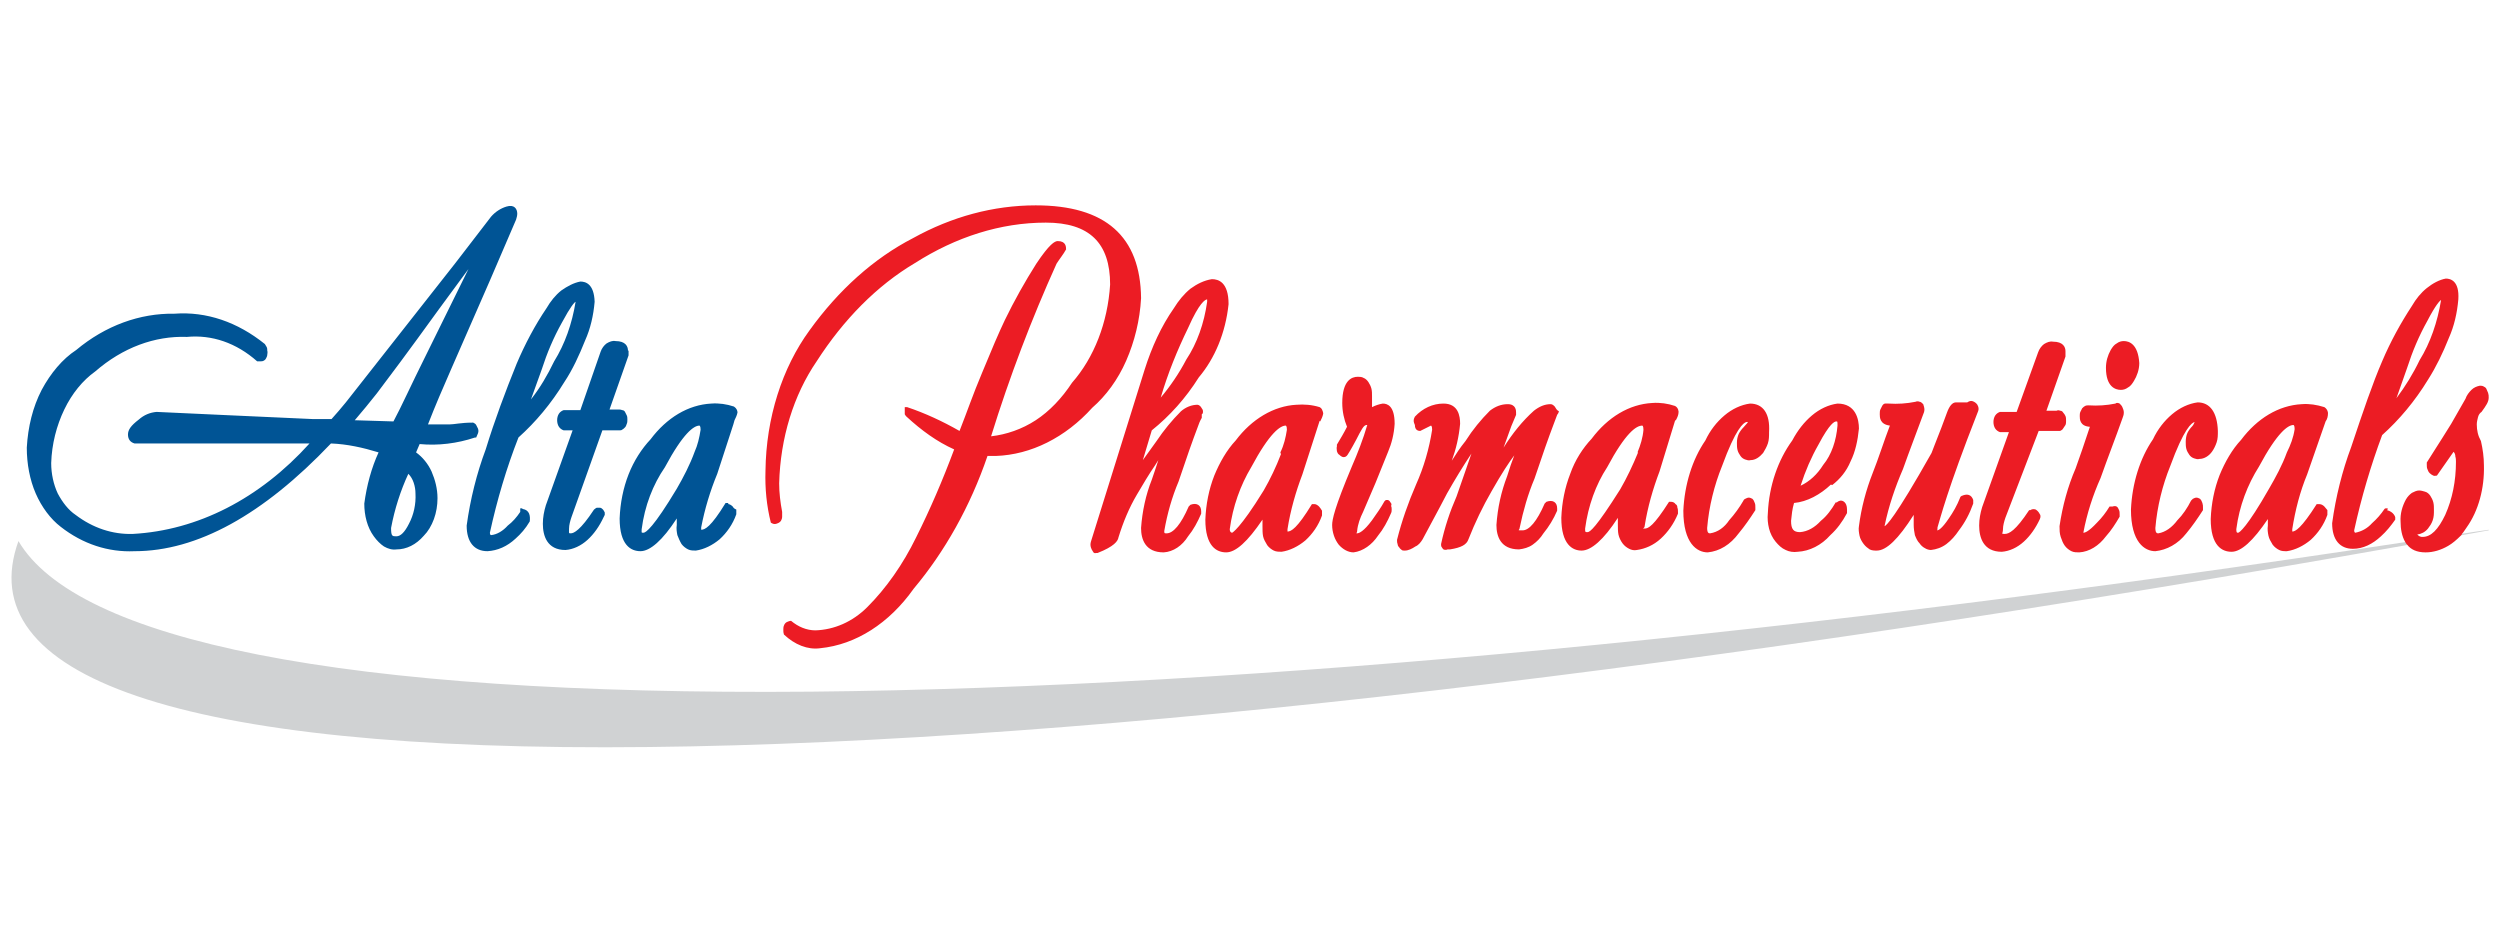
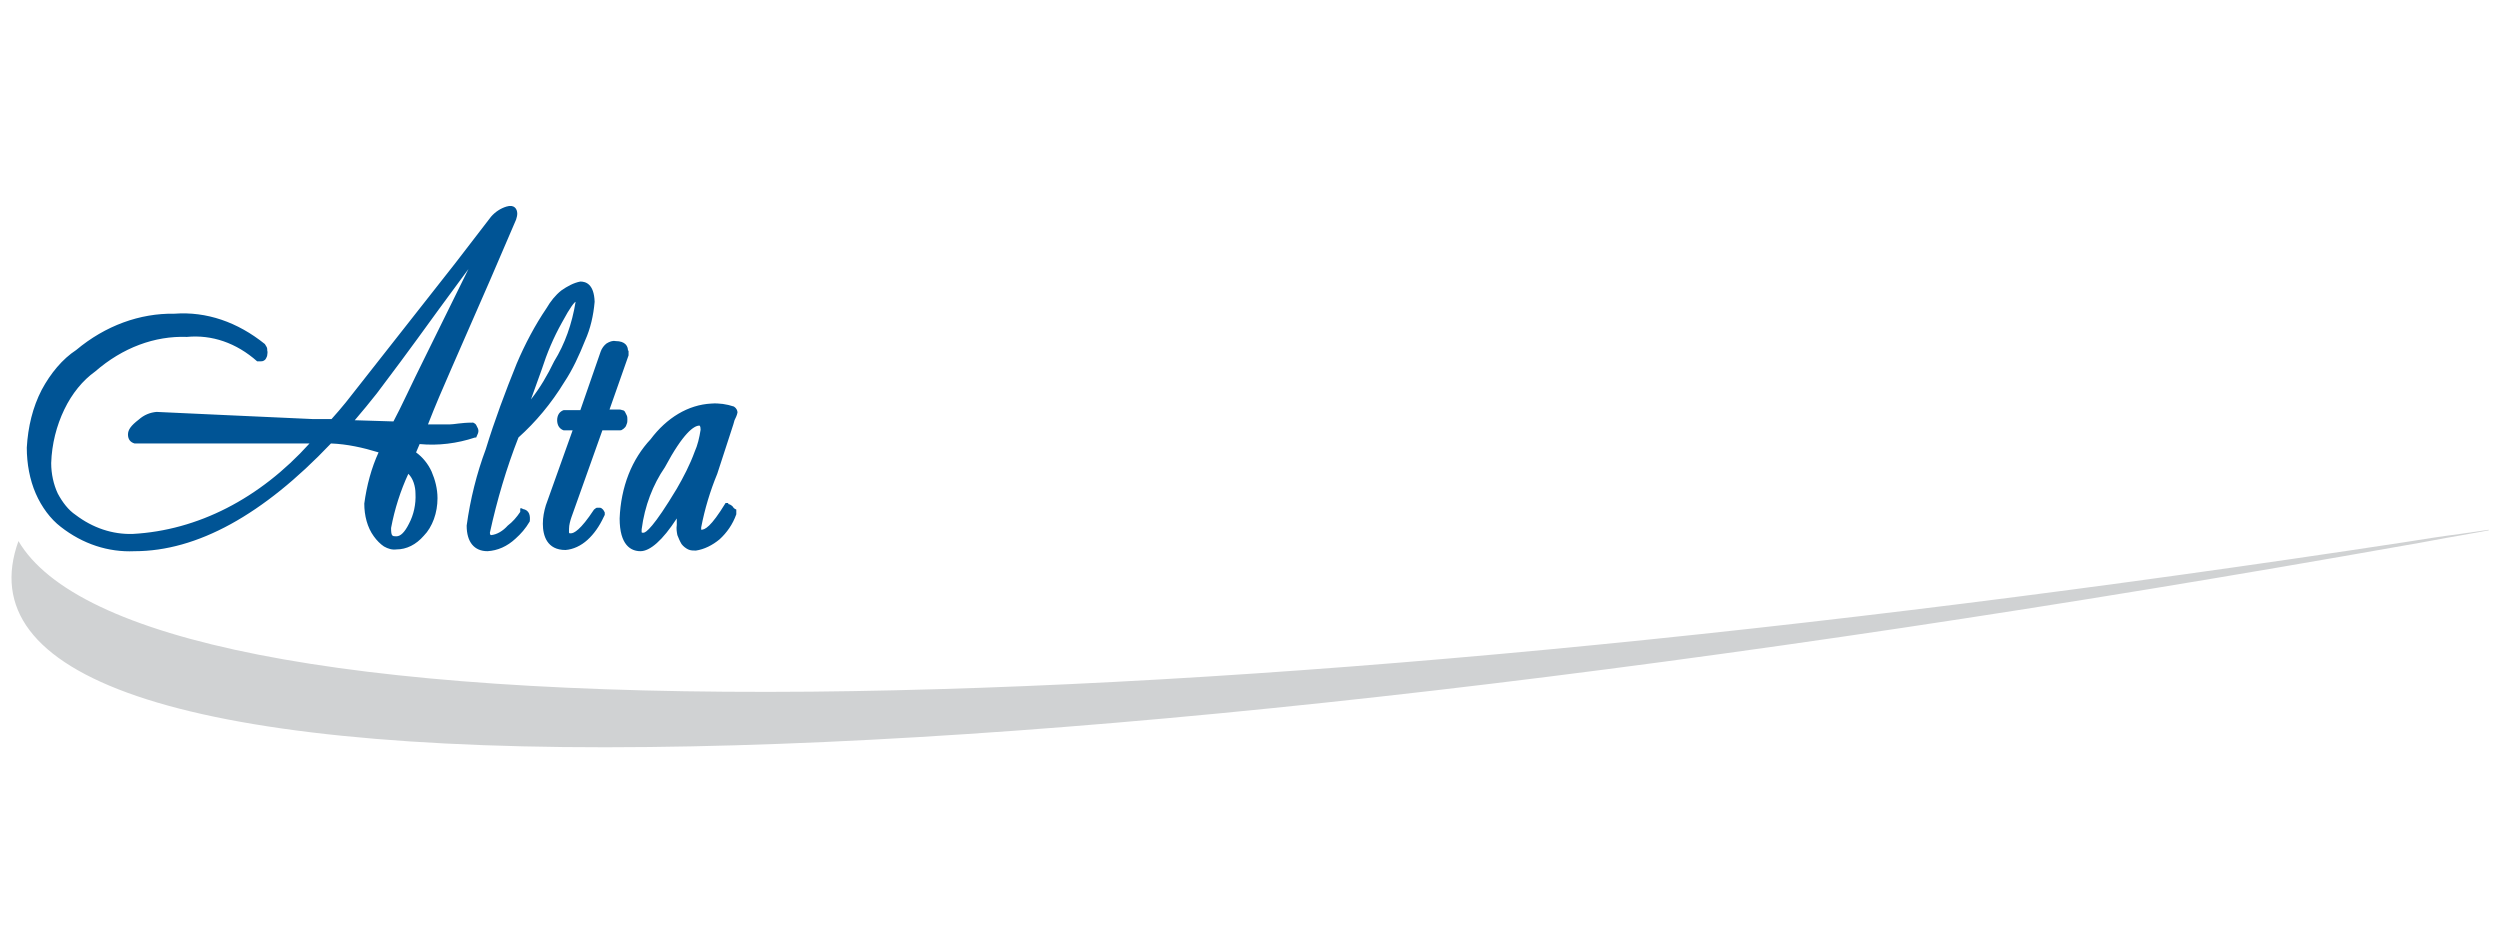
<svg xmlns="http://www.w3.org/2000/svg" version="1.1" id="Layer_1" x="0px" y="0px" viewBox="0 0 420 160" style="enable-background:new 0 0 420 160;" xml:space="preserve">
  <style type="text/css">
	.st0{fill-rule:evenodd;clip-rule:evenodd;fill:#D0D2D3;}
	.st1{fill:#005495;}
	.st2{fill:#EC1C24;}
</style>
  <g>
-     <path class="st0" d="M418.1,89v0.1c-1.7,0.3-3.3,0.6-5,0.9c-3,0.5-5.9,1.1-8.9,1.6c-116.1,20.6-220.2,33.1-295.1,33.9   C28.9,126.4-5,113.3,3.1,90.9c9.7,16.5,53.6,26,133.2,25.3c73.6-0.7,167.1-9.8,267.6-25.1c3.1-0.5,6.3-1,9.4-1.4   C414.9,89.5,416.5,89.2,418.1,89z" />
+     <path class="st0" d="M418.1,89v0.1c-1.7,0.3-3.3,0.6-5,0.9c-3,0.5-5.9,1.1-8.9,1.6c-116.1,20.6-220.2,33.1-295.1,33.9   C28.9,126.4-5,113.3,3.1,90.9c9.7,16.5,53.6,26,133.2,25.3c73.6-0.7,167.1-9.8,267.6-25.1c3.1-0.5,6.3-1,9.4-1.4   z" />
    <path class="st1" d="M123.1,85.1c-0.2-0.2-0.5-0.4-0.7-0.4l-0.1-0.2h-0.4c-2.5,4.1-3.5,4.5-4.1,4.5c0-0.1,0-0.3,0-0.4   c0.6-3.1,1.5-6.1,2.7-9c1.9-5.9,2.9-8.8,2.9-9c0.2-0.4,0.4-0.8,0.5-1.3c0-0.2-0.1-0.5-0.2-0.6c-0.1-0.2-0.3-0.3-0.4-0.4   c-1.2-0.4-2.5-0.6-3.8-0.5c-3.9,0.2-7.5,2.4-10.2,6c-1.5,1.6-2.8,3.6-3.7,5.9c-0.9,2.3-1.4,4.8-1.5,7.4c0,4.5,1.9,5.5,3.5,5.5   c1.6,0,3.7-1.8,6.1-5.5c0,0.4,0,0.7,0,1.1c-0.1,0.6,0,1.2,0.1,1.7c0.2,0.5,0.4,1,0.7,1.5c0.3,0.4,0.7,0.7,1.1,0.9   c0.4,0.2,0.9,0.2,1.3,0.2c1.4-0.2,2.8-0.9,4-1.9c1.2-1.1,2.2-2.5,2.8-4.2c0-0.3,0-0.5,0-0.8C123.4,85.5,123.2,85.3,123.1,85.1z    M116.7,75.9c-0.8,2.2-1.9,4.3-3,6.2c-3.9,6.5-5.2,7.4-5.6,7.4c-0.4,0-0.3,0-0.3-0.6c0.5-3.9,1.9-7.5,3.9-10.4c3.1-5.8,4.9-7,5.8-7   c0,0,0.2,0,0.2,0.7C117.5,73.5,117.2,74.8,116.7,75.9z M105.5,58.9c0-0.7-0.4-1.6-2.1-1.6c-0.5-0.1-1,0.1-1.5,0.4   c-0.4,0.3-0.8,0.8-1,1.4l-3.4,9.8h-2.8c-0.3,0.1-0.6,0.3-0.8,0.6c-0.2,0.3-0.3,0.7-0.3,1.1c0,0.4,0.1,0.8,0.3,1.1   c0.2,0.3,0.5,0.5,0.8,0.6h1.5l-4.5,12.6c-0.3,1-0.5,2-0.5,3.1c0,2,0.7,4.4,3.8,4.4c1.3-0.1,2.6-0.7,3.7-1.7c1.1-1,2-2.3,2.7-3.8   l0.2-0.4v-0.4c-0.1-0.2-0.2-0.4-0.3-0.5c-0.1-0.1-0.3-0.3-0.5-0.3c-0.2,0-0.3,0-0.5,0c-0.2,0-0.3,0.2-0.5,0.3c-2.3,3.5-3.4,4-3.9,4   c-0.4,0-0.3,0-0.3-0.8c0-0.6,0.2-1.3,0.4-1.9l5.2-14.6h2.8c0.2,0,0.4,0,0.5-0.1c0.2-0.1,0.3-0.2,0.5-0.4s0.2-0.4,0.3-0.6   c0.1-0.2,0.1-0.5,0.1-0.7c0-0.2,0-0.5-0.1-0.7s-0.2-0.4-0.3-0.6c-0.1-0.2-0.3-0.3-0.5-0.3c-0.2-0.1-0.4-0.1-0.5-0.1h-1.6l3.2-9.1   V58.9z M97.5,47.3c-1.1,0.2-2.2,0.8-3.2,1.5c-1,0.8-1.8,1.8-2.5,3c-1.9,2.8-3.6,6-5,9.3c-1.9,4.7-3.7,9.5-5.2,14.4   c-1.5,4-2.6,8.4-3.2,12.8c0,2.8,1.3,4.3,3.5,4.3c1.7-0.1,3.3-0.8,4.7-2.1c0.9-0.8,1.7-1.7,2.4-2.9c0.1-0.9,0-1.9-1.2-2.1l-0.1-0.1   h-0.3V86c-0.6,0.9-1.3,1.7-2.1,2.3c-0.8,0.9-1.8,1.5-2.8,1.6c0,0-0.2,0-0.2-0.4c1.2-5.5,2.8-10.9,4.8-16c2.9-2.6,5.5-5.7,7.7-9.3   c1.4-2.1,2.5-4.5,3.5-7c0.9-2,1.4-4.2,1.6-6.5C99.8,47.7,98.4,47.3,97.5,47.3z M93.1,60.7c-1.1,2.3-2.4,4.5-3.9,6.4l1.8-5   c0.9-2.8,2-5.4,3.4-7.9c1.5-2.8,2.1-3.4,2.3-3.5C96.1,54.4,94.9,57.8,93.1,60.7z M86.7,36.9c0.1-0.3,0.2-0.7,0.2-1   c0-0.8-0.5-1.6-1.8-1.2c-1,0.3-1.9,0.9-2.6,1.7l-6,7.8L58.1,67.6c-0.8,1-1.6,1.9-2.4,2.8h-3.2l-15.4-0.7l-10.8-0.5   c-1.1,0.1-2.1,0.5-3,1.3c-1.3,1-1.8,1.7-1.8,2.5s0.4,1.3,1.1,1.5h29.4c-8.4,9.3-18.8,14.6-29.7,15.2c-3.4,0.1-6.7-1-9.6-3.2   c-1.2-0.8-2.2-2.1-3-3.6c-0.7-1.5-1.1-3.3-1.1-5.1c0.1-3.2,0.9-6.3,2.2-9c1.3-2.7,3.1-4.9,5.2-6.4c4.6-4,10-6,15.4-5.8   c4.2-0.4,8.3,1,11.8,4.1h0.6c0.2,0,0.3,0,0.5-0.1c0.2-0.1,0.3-0.2,0.4-0.4c0.1-0.2,0.2-0.4,0.2-0.6c0-0.2,0.1-0.4,0-0.7   c0-0.2,0-0.4-0.1-0.6c-0.1-0.2-0.2-0.3-0.3-0.5c-4.6-3.7-9.8-5.5-15.2-5.1c-5.8-0.1-11.6,2-16.5,6.1c-2.3,1.5-4.3,3.9-5.8,6.7   c-1.5,2.9-2.3,6.2-2.5,9.7c0,2.7,0.5,5.4,1.5,7.7c1,2.3,2.5,4.3,4.2,5.6c3.7,2.9,8,4.3,12.4,4.1c10.5,0,21.6-6.1,33-18.1   c2.7,0.1,5.4,0.7,8,1.5c-1.2,2.6-2,5.6-2.4,8.6c0,2,0.5,4,1.6,5.5c0.5,0.7,1.1,1.3,1.7,1.7c0.7,0.4,1.4,0.6,2.1,0.5   c1.7,0,3.3-0.8,4.6-2.3c0.7-0.7,1.3-1.7,1.7-2.8c0.4-1.1,0.6-2.3,0.6-3.5c0-1.6-0.4-3.1-1-4.5c-0.6-1.3-1.5-2.4-2.6-3.2l0.6-1.4   c3.1,0.3,6.3-0.1,9.3-1.1h0.2c0.1-0.2,0.2-0.5,0.3-0.7c0.1-0.3,0.1-0.5,0-0.8c-0.1-0.2-0.2-0.4-0.3-0.6c-0.1-0.2-0.3-0.3-0.5-0.4   h-0.2c-1.8,0-3,0.3-3.8,0.3h-3.6c1.2-3.1,2.5-6.1,3.9-9.3C80.9,50.4,84.5,42.1,86.7,36.9z M68.7,88c-0.7,1.4-1.4,2.1-2.1,2.1   c-0.7,0-0.9,0-0.9-1.4c0.6-3.2,1.6-6.3,2.9-9.1c0.4,0.4,0.7,0.9,0.9,1.5c0.2,0.6,0.3,1.2,0.3,1.8C69.9,84.7,69.5,86.5,68.7,88z    M71.5,59.8c-2.4,4.8-4.1,8.6-5.4,11l-6.5-0.2c1.3-1.5,2.5-3,3.7-4.5c1.9-2.5,5.2-6.9,10.4-14.1l5-6.8L71.5,59.8z" />
-     <path class="st2" d="M221.6,85.1c-0.2-0.2-0.5-0.4-0.7-0.4h-0.2c-0.1,0-0.2,0-0.3,0c-2.5,4.1-3.5,4.6-4.1,4.6c0-0.1,0-0.3,0-0.4   c0.5-3.2,1.4-6.3,2.5-9.2l2.9-9l0.1,0.1c0.2-0.4,0.4-0.8,0.5-1.3c0-0.2-0.1-0.5-0.2-0.7s-0.2-0.3-0.4-0.4c-1.3-0.4-2.6-0.5-3.9-0.4   c-3.8,0.2-7.5,2.4-10.2,6c-1.5,1.6-2.7,3.7-3.6,5.9c-0.9,2.3-1.4,4.8-1.5,7.4c0,4.5,1.9,5.5,3.5,5.5c1.6,0,3.6-1.8,6.1-5.5   c0,0.4,0,0.7,0,1.1c0,0.6,0,1.2,0.1,1.7s0.4,1,0.7,1.5c0.3,0.4,0.7,0.7,1.1,0.9c0.4,0.2,0.9,0.2,1.3,0.2c1.4-0.2,2.8-0.9,4-1.9   c1.2-1.1,2.2-2.5,2.8-4.2c0-0.3,0-0.5,0-0.8C221.9,85.5,221.8,85.3,221.6,85.1z M212.3,82.4c-4,6.5-5.3,7.1-5.3,7.1s-0.4,0-0.4-0.6   c0.5-3.8,1.8-7.4,3.6-10.4c3.1-5.8,4.9-7,5.8-7c0,0,0.2,0,0.2,0.7c-0.2,1.3-0.5,2.6-1.1,3.8l0.1,0.3   C214.4,78.4,213.4,80.5,212.3,82.4z M233.6,84.4c-0.1-0.2-0.2-0.3-0.4-0.4c-0.1,0-0.2,0-0.3,0c-0.1,0-0.2,0.1-0.3,0.2   c-0.6,1.1-1.4,2.2-2.1,3.2c-1.4,1.9-2.2,2.2-2.5,2.2s0,0,0-0.4c0.1-1.1,0.5-2.2,1-3.2c0.7-1.6,1.4-3.3,2.1-4.9l2.1-5.2   c0.6-1.4,1-3,1.1-4.7c0-3-1.2-3.4-2-3.4c-0.6,0.1-1.2,0.3-1.8,0.6c0-0.6,0-1.2,0-1.8c0-0.5,0-0.9-0.1-1.3c-0.1-0.4-0.3-0.8-0.5-1.1   c-0.2-0.3-0.5-0.6-0.8-0.7c-0.3-0.2-0.7-0.2-1-0.2c-1,0-2.6,0.6-2.6,4.4c0,1.4,0.3,2.8,0.8,4c-0.5,1-1.1,2-1.7,3c0,0.1,0,0.2,0,0.3   c-0.1,0.3,0,0.5,0,0.8c0.1,0.3,0.2,0.5,0.4,0.6c0.2,0.2,0.5,0.4,0.7,0.4c0.3,0,0.5-0.1,0.7-0.4c0.4-0.6,1.3-2.2,2-3.6   c0.7-1.3,0.9-1.4,1.3-1.4c-0.7,2.4-1.6,4.7-2.6,7c-2.9,6.9-3.3,8.9-3.3,9.8c0,0.6,0.1,1.2,0.3,1.8c0.2,0.6,0.5,1.1,0.8,1.5   c0.7,0.8,1.6,1.3,2.5,1.3c1.6-0.2,3.1-1.3,4.1-2.8c0.9-1.1,1.6-2.4,2.2-3.8c0.1-0.2,0.1-0.4,0.1-0.6s0-0.4-0.1-0.6   C233.8,84.8,233.8,84.6,233.6,84.4z M261.2,68.3c-0.2-0.2-0.4-0.4-0.7-0.4c-1,0-1.9,0.4-2.8,1.1c-1.9,1.7-3.6,3.8-5.1,6.2l1.3-3.6   l0.8-1.9c0-0.1,0-0.3,0-0.4c0-0.3,0-1.4-1.4-1.4c-1.1,0-2.1,0.4-3,1.1c-1.5,1.5-2.9,3.2-4.1,5.1c-0.9,1.1-1.6,2.2-2.3,3.3   c0.7-1.9,1.2-4,1.4-6.2c0-1.3-0.3-3.4-2.8-3.4c-1.8,0-3.5,0.8-4.8,2.2c-0.1,0.2-0.2,0.4-0.2,0.7c0,0.2,0.1,0.5,0.2,0.7   c0,0.9,0.6,1,0.9,1l1.8-0.9c0,0,0.2,0,0.2,0.7c-0.5,3.2-1.4,6.3-2.7,9.2c-1.3,3-2.4,6.1-3.2,9.3c0,0.2,0,0.5,0.1,0.7   c0,0.2,0.1,0.4,0.3,0.6c0.1,0.2,0.3,0.3,0.4,0.4c0.1,0.1,0.3,0.1,0.5,0.1c0.6,0,1.2-0.3,1.8-0.7c0.5-0.2,0.9-0.7,1.2-1.2   c1.1-2.1,2.5-4.6,4.1-7.7c1.3-2.3,2.7-4.6,4.1-6.7c-0.5,1.5-1.4,4-2.5,7.2c-1.1,2.5-2,5.2-2.6,8c0,0.2,0,0.4,0.1,0.5   c0.1,0.2,0.2,0.3,0.3,0.4c0.2,0.1,0.5,0.1,0.7,0h0.4c1.9-0.3,2.8-0.8,3.1-1.7c1.1-2.8,2.4-5.5,3.9-8.1c1.7-3,2.9-4.8,3.8-6   c-0.4,1-0.8,2.2-1.2,3.5c-1,2.6-1.6,5.3-1.8,8.2c0,1.9,0.7,4.1,3.8,4.1c0.8-0.1,1.6-0.3,2.3-0.8c0.7-0.5,1.3-1.1,1.8-1.9   c0.9-1.1,1.7-2.4,2.3-3.8c0-0.2,0-0.3,0-0.4c0-1-0.7-1.5-1.8-1.1c-0.1,0.1-0.2,0.2-0.3,0.3c-1.3,3-2.6,4.5-3.7,4.5s-0.5,0-0.5-0.4   c0.6-2.9,1.4-5.7,2.5-8.3c1.3-3.9,2.4-7,3.2-9.1c0.2-0.5,0.4-1.1,0.6-1.6c0.1-0.1,0.1-0.2,0.2-0.3c0-0.1,0.1-0.2,0.1-0.3   C261.5,68.9,261.4,68.6,261.2,68.3z M174,34.5c-7.1,0-14.1,1.9-20.6,5.5c-6.6,3.4-12.5,8.7-17.4,15.5c-4.6,6.3-7.3,14.7-7.4,23.6   c-0.1,3,0.2,5.9,0.9,8.7c0.3,0.2,0.6,0.3,0.9,0.2c0.3-0.1,0.6-0.2,0.8-0.5c0.1-0.2,0.2-0.4,0.2-0.7c0-0.2,0-0.5,0-0.8   c-0.3-1.6-0.5-3.2-0.5-4.8c0.2-7.6,2.4-14.8,6.3-20.5c4.5-7,10.1-12.7,16.5-16.5c6.9-4.4,14.4-6.8,22-6.8c7.3,0,10.8,3.4,10.8,10.4   c-0.4,6.4-2.7,12.3-6.4,16.5c-1.7,2.6-3.8,4.8-6.1,6.3c-2.3,1.5-4.9,2.4-7.5,2.7c3.1-10,6.8-19.7,11-29c0.5-0.8,1.1-1.5,1.6-2.4   c0-0.4,0-1.4-1.4-1.4c-0.5,0-1.4,0.5-3.6,3.8c-1.9,3-3.7,6.2-5.3,9.5c-1,2.1-2.2,4.9-3.8,8.8c-1.6,3.8-2.5,6.5-3.8,9.8   c-2.8-1.6-5.8-3-8.8-4H152V69c0,0.2,0,0.4,0,0.6c0.1,0.2,0.2,0.3,0.3,0.4c2.5,2.3,5.1,4.2,8,5.5c-1.9,5.1-4,10-6.4,14.8   c-2.2,4.5-5,8.5-8.2,11.7c-2.5,2.5-5.6,3.8-8.7,3.9c-1.5,0-2.9-0.6-4.1-1.6c-0.2,0-0.5,0.1-0.7,0.2c-0.2,0.1-0.4,0.3-0.5,0.6   c-0.1,0.2-0.1,0.5-0.1,0.7c0,0.3,0,0.5,0.1,0.8c1.8,1.7,4,2.6,6.1,2.3c6-0.6,11.6-4.2,15.7-10c5.2-6.2,9.5-13.8,12.4-22.3h1.4   c5.9-0.2,11.7-3.1,16.2-8.1c2.3-2,4.3-4.7,5.7-7.9c1.4-3.2,2.3-6.8,2.5-10.5C191.6,39.7,185.7,34.5,174,34.5z M356.8,57.3   c-0.4,0-0.8,0.1-1.2,0.4c-0.4,0.2-0.7,0.6-1,1.1c-0.5,0.9-0.8,1.9-0.8,3c0,3.2,1.6,3.7,2.5,3.7c0.4,0,0.8-0.1,1.2-0.4   c0.4-0.2,0.7-0.6,1-1.1c0.5-0.8,0.9-1.9,0.9-3C359.2,57.8,357.7,57.3,356.8,57.3z M416.1,71.3c0-0.4,0.1-0.8,0.2-1.2   c0.1-0.4,0.3-0.7,0.6-0.9c0.8-1.1,1.2-1.7,1.2-2.4h0c0-0.3,0-0.5-0.1-0.8c-0.1-0.2-0.2-0.5-0.3-0.7c-0.1-0.2-0.3-0.3-0.5-0.4   c-0.2-0.1-0.4-0.1-0.6-0.1c-0.5,0.1-1,0.3-1.4,0.7s-0.8,0.9-1,1.5c-0.8,1.4-1.6,2.8-2.4,4.2c-2.1,3.4-3.5,5.5-4.1,6.5V78   c0,0.3,0,0.6,0.1,0.8c0.1,0.3,0.2,0.5,0.4,0.7c0.2,0.2,0.4,0.3,0.6,0.4c0.2,0.1,0.4,0,0.6,0l2.8-4c0.2,0.2,0.3,0.5,0.3,0.8   c0.1,0.3,0.1,0.6,0.1,0.9c0,3.2-0.6,6.2-1.8,8.9c-1.2,2.5-2.4,3.7-3.8,3.7c-0.2,0-0.3,0-0.5-0.1c-0.2-0.1-0.3-0.2-0.4-0.3   c0.7-0.1,1.3-0.4,1.8-1c0.3-0.4,0.6-0.8,0.8-1.4s0.2-1.1,0.2-1.7c0-0.5,0-0.9-0.1-1.3c-0.1-0.4-0.3-0.8-0.5-1.1   c-0.2-0.3-0.5-0.6-0.9-0.7c-0.3-0.1-0.7-0.2-1-0.2c-0.4,0-0.8,0.2-1.2,0.4c-0.4,0.3-0.7,0.6-1,1.1c-0.6,1.1-1,2.4-0.9,3.8   c0,1.1,0.2,2.4,0.8,3.4c0.1,0.2,0.2,0.3,0.3,0.4c0.6,0.8,1.6,1.3,3.1,1.3c1.3,0,2.6-0.4,3.8-1.1c0.7-0.4,1.4-1,2.1-1.7   c0.1-0.1,0.2-0.2,0.2-0.3c0.3-0.3,0.5-0.7,0.8-1.1c2-2.8,3-6.6,2.9-10.4c0-1.4-0.2-2.8-0.5-4.1C416.3,73.2,416.1,72.3,416.1,71.3z    M202.1,69.1c0-0.2-0.1-0.4-0.2-0.5c-0.1-0.2-0.2-0.3-0.3-0.4c-0.1-0.1-0.3-0.2-0.4-0.2h0c-1,0-2,0.4-2.8,1.1   c-1.5,1.5-2.9,3.2-4.1,5c-0.8,1.1-1.6,2.2-2.3,3.2l1.5-5c3-2.4,5.7-5.4,7.9-8.9c2.7-3.2,4.5-7.5,5-12.3c0-3.7-1.7-4.2-2.8-4.2   c-1.3,0.2-2.5,0.8-3.6,1.6c-1.1,0.9-2,2-2.8,3.3c-2.1,3-3.7,6.5-4.9,10.3l-8.9,28.5c-0.1,0.3-0.2,0.6-0.2,0.9   c0,0.3,0.1,0.6,0.2,0.8c0.1,0.2,0.2,0.3,0.3,0.5c0.1,0.1,0.3,0.2,0.4,0.1h0.3c2.8-1.1,3.4-2,3.5-2.6c0.8-2.6,1.8-5,3.1-7.2   c1-1.7,2-3.4,3.1-5l0.5-0.8c-0.3,1-0.7,2.1-1.1,3.3c-1,2.5-1.6,5.3-1.8,8.1c0,1.9,0.7,4.1,3.8,4.1c1.6-0.1,3.1-1.1,4.1-2.7   c0.9-1.1,1.6-2.4,2.2-3.8c0-0.1,0-0.3,0-0.4c0-1-0.7-1.5-1.8-1.1l-0.3,0.3c-1.3,3-2.6,4.5-3.7,4.5c-0.4,0-0.4,0-0.4-0.4   c0.5-2.9,1.3-5.7,2.4-8.3c1.3-3.9,2.4-7,3.2-9.1c0.2-0.6,0.4-1.1,0.7-1.6c0-0.1,0-0.2,0-0.3c0-0.1,0-0.2,0-0.3   C202.1,69.5,202.1,69.3,202.1,69.1z M199.6,55.1L199.6,55.1c1.9-4.3,2.9-4.8,3.2-4.8c0,0,0,0,0,0.4c-0.5,3.6-1.7,7-3.5,9.7   c-1.2,2.3-2.7,4.5-4.3,6.4C196.2,62.7,197.8,58.8,199.6,55.1z M356.6,70.2c0.1-0.3,0.2-0.5,0.2-0.9c0-0.3-0.1-0.6-0.2-0.8   c-0.1-0.3-0.3-0.5-0.5-0.7c-0.2-0.1-0.5-0.2-0.7,0c-1.5,0.3-3,0.4-4.5,0.3c-0.2,0-0.4,0-0.6,0.1c-0.2,0.1-0.3,0.2-0.5,0.4   c-0.1,0.2-0.2,0.4-0.3,0.6c-0.1,0.2-0.1,0.5-0.1,0.7c0,0.5,0,1.7,1.7,1.8c-0.9,2.7-1.7,5.1-2.4,7c-1.3,3-2.2,6.3-2.7,9.7   c0,0.6,0,1.2,0.2,1.8c0.2,0.6,0.4,1.1,0.7,1.5c0.3,0.4,0.7,0.7,1.1,0.9s0.9,0.2,1.3,0.2c1.7-0.1,3.3-1.1,4.5-2.7   c0.9-1,1.6-2.1,2.3-3.3c0-0.1,0-0.2,0-0.3c0-0.3,0-0.6-0.1-0.8s-0.2-0.5-0.4-0.6c-0.2-0.1-0.4-0.1-0.7,0h-0.2c-0.1,0-0.2,0-0.3,0   c-0.6,1-1.3,1.9-2.1,2.7c-1.4,1.5-2,1.7-2.3,1.7c0.6-3.2,1.6-6.3,2.9-9.2C354.1,76.9,355.4,73.6,356.6,70.2z M390.5,85.1   c-0.2-0.2-0.5-0.4-0.8-0.4h-0.2c-0.1,0-0.2,0-0.3,0c-2.6,4.1-3.6,4.6-4.1,4.6c0-0.1,0-0.3,0-0.4c0.5-3.2,1.3-6.3,2.5-9.2l3.1-8.9   c0.3-0.4,0.4-0.9,0.4-1.4c0,0,0-0.6-0.6-1c-1.3-0.4-2.5-0.6-3.8-0.5c-3.9,0.2-7.5,2.4-10.2,6c-1.5,1.6-2.7,3.7-3.6,5.9   c-0.9,2.3-1.4,4.8-1.5,7.4c0,4.5,1.9,5.5,3.5,5.5c1.6,0,3.6-1.8,6.1-5.5c0,0.4,0,0.7,0,1.1c-0.1,0.6,0,1.2,0.1,1.7   c0.1,0.5,0.4,1,0.7,1.5c0.3,0.4,0.7,0.7,1.1,0.9c0.4,0.2,0.8,0.2,1.3,0.2c1.4-0.2,2.8-0.9,4-1.9c1.2-1.1,2.2-2.5,2.8-4.2   c0-0.3,0-0.5,0-0.8C390.8,85.5,390.7,85.3,390.5,85.1z M381.2,82.1c-3.7,6.5-5,7.4-5.2,7.4c-0.2,0-0.3,0-0.3-0.6   c0.5-3.9,1.9-7.5,3.8-10.5c3.1-5.8,4.9-7,5.8-7c0,0,0.2,0,0.2,0.7c-0.2,1.4-0.7,2.7-1.3,3.9C383.4,78.2,382.3,80.2,381.2,82.1z    M332.2,69.4c0.1-0.2,0.2-0.5,0.2-0.7c0-0.3-0.1-0.5-0.2-0.7c-0.2-0.3-0.5-0.5-0.8-0.6c-0.3-0.1-0.6,0-0.9,0.2h-1.9   c-0.6,0-1.1,0.6-1.5,1.7c-0.4,1.1-1.4,3.8-2.1,5.5l-0.5,1.3c-6.2,11-7.6,12.2-7.9,12.3c0.7-3.4,1.8-6.6,3.1-9.6   c1.1-3.1,2.3-6.2,3.4-9.2c0.1-0.2,0.2-0.5,0.2-0.8c0-0.3-0.1-0.6-0.2-0.9c-0.2-0.2-0.4-0.4-0.6-0.4c-0.2-0.1-0.5-0.1-0.7,0   c-1.5,0.3-3,0.4-4.5,0.3c-0.2,0-0.4,0-0.6,0s-0.4,0.2-0.5,0.4c-0.1,0.2-0.2,0.4-0.3,0.6c-0.1,0.2-0.1,0.5-0.1,0.8   c0,0.5,0,1.7,1.7,1.9c-1,2.6-1.9,5.5-2.9,8c-1.1,2.8-1.9,5.8-2.3,8.9c-0.1,0.5,0,1.1,0.1,1.6c0.1,0.5,0.4,1,0.7,1.4   c0.3,0.4,0.7,0.7,1,0.9c0.4,0.2,0.8,0.2,1.2,0.2c1.6,0,3.6-1.9,6.2-6c0,0.6,0,1.1,0,1.7c0,0.6,0.1,1.2,0.2,1.7   c0.2,0.5,0.4,1,0.8,1.4c0.2,0.3,0.5,0.6,0.9,0.8c0.3,0.2,0.7,0.3,1,0.3c0.9-0.1,1.8-0.4,2.6-1c0.8-0.6,1.5-1.4,2.1-2.3   c1-1.3,1.8-2.8,2.4-4.5c0-0.1,0-0.2,0-0.3c0-0.1,0-0.2,0-0.3c-0.3-0.9-1-1.1-1.9-0.7c-0.1,0-0.1,0.1-0.2,0.1c0,0.1-0.1,0.1-0.1,0.2   c-0.5,1.3-1.2,2.5-1.9,3.5c-1.2,1.8-1.8,2-1.9,2c-0.1,0.1,0,0,0-0.5C326,87,327.1,82.4,332.2,69.4z M410.9,46.8   c-1.1,0.2-2.2,0.8-3.2,1.6c-1,0.8-1.8,1.8-2.5,3c-1.9,2.9-3.6,6-5,9.3c-1.6,3.7-3.2,8.4-5.2,14.4c-1.5,4-2.6,8.4-3.2,12.8   c0,2.8,1.3,4.3,3.5,4.3c1.7,0,3.3-0.8,4.7-2.1c0.9-0.8,1.7-1.8,2.4-2.8c0-0.1,0-0.3,0-0.4c0,0-0.2-0.9-1.4-1.2l0.2-0.2   c-0.1-0.1-0.2-0.1-0.3-0.1c-0.1,0-0.2,0-0.3,0.1c-0.6,0.9-1.3,1.7-2.1,2.4c-0.8,0.9-1.8,1.4-2.8,1.6c0,0-0.2,0-0.2-0.4   c1.2-5.5,2.8-10.9,4.7-16c2.9-2.6,5.5-5.7,7.7-9.3c1.4-2.2,2.5-4.5,3.5-7c0.9-2,1.4-4.2,1.6-6.5C413.2,47.2,411.7,46.8,410.9,46.8z    M406.5,60.5c-1.1,2.3-2.4,4.4-3.9,6.4l1.8-5.1c0.9-2.8,2-5.4,3.4-7.9c1.4-2.7,2.1-3.4,2.3-3.5C409.5,54.1,408.3,57.6,406.5,60.5z    M369.2,67.6c-1.5,0.2-3,0.9-4.3,2c-1.3,1.1-2.4,2.5-3.2,4.2c-2.2,3.2-3.5,7.4-3.7,11.8c0,5.5,2.3,7,4.1,7c1.9-0.2,3.8-1.2,5.2-3   c1-1.2,1.9-2.5,2.8-3.9c0-0.1,0-0.3,0-0.4c0-0.3,0-0.5-0.1-0.8c-0.1-0.3-0.2-0.5-0.4-0.7c-0.2-0.1-0.4-0.2-0.6-0.2   s-0.4,0.1-0.6,0.2c-0.1,0.1-0.2,0.2-0.3,0.3c-0.6,1.2-1.4,2.4-2.3,3.3c-0.9,1.2-2,2-3.2,2.2c-0.2,0-0.5,0-0.5-0.9   c0.3-3.6,1.2-7.2,2.5-10.4c2.3-6.3,3.6-7.3,4.1-7.4c-0.1,0.2-0.2,0.5-0.4,0.7c-0.3,0.3-0.6,0.7-0.8,1.1c-0.2,0.4-0.3,1-0.3,1.5   c0,0.4,0,0.8,0.1,1.2c0.1,0.4,0.3,0.7,0.5,1c0.2,0.3,0.5,0.5,0.8,0.6c0.3,0.1,0.6,0.2,0.9,0.1c0.8,0,1.6-0.5,2.1-1.2   c0.3-0.4,0.6-1,0.8-1.6c0.2-0.6,0.2-1.2,0.2-1.9C372.5,69.3,371.3,67.6,369.2,67.6z M347,69.9c-0.1-0.2-0.2-0.4-0.4-0.6   c-0.1-0.2-0.3-0.3-0.5-0.3c-0.2-0.1-0.4-0.1-0.6,0h-1.7l3.2-9.1c0,0,0,0,0-0.3v-0.6c0-0.7-0.4-1.6-2.1-1.6c-0.5-0.1-1,0.1-1.5,0.4   c-0.4,0.3-0.8,0.8-1,1.4l-3.6,10h-2.8c-0.3,0.1-0.6,0.3-0.8,0.6s-0.3,0.7-0.3,1.1c0,0.4,0.1,0.8,0.3,1.1c0.2,0.3,0.5,0.5,0.8,0.6   h1.5l-4.5,12.6c-0.3,1-0.5,2-0.5,3.1c0,2,0.7,4.4,3.8,4.4c1.3-0.1,2.6-0.7,3.7-1.7c1.1-1,2-2.3,2.7-3.8c0-0.1,0.1-0.2,0.1-0.4   c0-0.1,0-0.3-0.1-0.4c-0.2-0.4-0.4-0.6-0.7-0.8c-0.3-0.1-0.6-0.1-0.9,0.1h-0.2c-2.3,3.5-3.4,4-4.1,4c-0.7,0-0.3,0-0.3-0.8   c0-0.6,0.2-1.3,0.4-1.9l5.6-14.6h3c0.2,0,0.4,0,0.6,0c0.2-0.1,0.4-0.2,0.5-0.4c0.1-0.2,0.3-0.4,0.4-0.6c0.1-0.2,0.1-0.5,0.1-0.7   S347.1,70.1,347,69.9z M281.5,84.7c-0.2-0.3-0.5-0.4-0.8-0.4c-0.1,0-0.2,0-0.3,0c-2.6,4.1-3.5,4.5-4.1,4.5c-0.6,0,0,0,0-0.4   c0.5-3.2,1.4-6.3,2.5-9.2c2-6.5,2.5-8.2,2.6-8.5l0.2-0.2c0.2-0.4,0.4-0.8,0.4-1.3c0,0,0-0.7-0.6-1c-1.2-0.4-2.5-0.6-3.8-0.5   c-3.9,0.2-7.5,2.4-10.2,6c-1.5,1.6-2.8,3.6-3.6,5.9c-0.9,2.3-1.4,4.8-1.5,7.4c0,4.5,1.9,5.5,3.4,5.5c1.6,0,3.7-1.8,6.1-5.5   c0,0.4,0,0.7,0,1.1c0,0.6,0,1.2,0.1,1.7c0.1,0.5,0.4,1.1,0.7,1.5c0.3,0.4,0.7,0.7,1.1,0.9c0.4,0.2,0.8,0.3,1.3,0.2   c1.4-0.2,2.8-0.8,4-1.9c1.2-1.1,2.2-2.5,2.9-4.2c0,0,0,0,0-0.3c0-0.2,0-0.5-0.1-0.7C281.8,85,281.7,84.8,281.5,84.7z M275.2,76   c-0.9,2.2-1.9,4.3-3,6.2c-4.1,6.5-5.1,7.2-5.5,7.2s-0.4,0-0.4-0.6c0.5-3.8,1.8-7.4,3.7-10.3c3.1-5.8,4.9-7,5.9-7c0,0,0.2,0,0.2,0.7   c-0.1,1.3-0.5,2.6-1,3.8L275.2,76z M307.6,81.4l0.2,0.1c1.3-1,2.4-2.3,3.1-4c0.8-1.6,1.2-3.5,1.4-5.5c0-1.5-0.5-4.2-3.6-4.2   c-1.5,0.2-3,0.9-4.3,2c-1.3,1.1-2.4,2.5-3.3,4.2c-2.4,3.3-3.9,7.6-4.1,12.2c-0.1,0.9,0,1.8,0.2,2.6c0.2,0.8,0.6,1.6,1.1,2.2   c0.5,0.6,1,1.1,1.7,1.4c0.6,0.3,1.3,0.4,2,0.3c2-0.1,4-1.1,5.5-2.8c1.1-1,2-2.2,2.8-3.7c0-0.1,0-0.2,0-0.3c0-0.1,0-0.2,0-0.3   c0-1.3-0.8-1.5-1-1.5c-0.2,0-0.5,0.1-0.7,0.3c-0.1,0-0.1,0-0.2,0c-0.7,1.2-1.5,2.3-2.5,3.1c-1,1.1-2.2,1.8-3.5,1.9   c-1.1,0-1.5-0.5-1.5-1.9c0.1-1,0.2-2,0.5-3C303.6,84.3,305.8,83.1,307.6,81.4z M305.5,74.7c1.9-3.6,2.7-3.9,3-3.9   c0.2,0,0.2,0,0.2,0.7c-0.2,2.5-1,4.9-2.4,6.6c-1,1.6-2.3,2.8-3.8,3.5C303.3,79.1,304.3,76.8,305.5,74.7z M294,67.8   c-1.5,0.2-3,0.9-4.3,2c-1.3,1.1-2.4,2.5-3.2,4.2c-2.2,3.2-3.5,7.4-3.7,11.8c0,5.5,2.3,7,4.1,7c2-0.2,3.8-1.3,5.2-3.2   c1-1.2,1.9-2.5,2.8-3.9c0-0.1,0-0.3,0-0.4c0-0.3,0-0.6-0.1-0.8c-0.1-0.3-0.2-0.5-0.4-0.7c-0.2-0.1-0.4-0.2-0.6-0.2   s-0.4,0.1-0.6,0.2c0,0-0.1,0.1-0.2,0.1c0,0.1-0.1,0.1-0.1,0.2c-0.7,1.2-1.5,2.3-2.4,3.3c-0.8,1.2-1.9,2-3.2,2.2   c-0.2,0-0.5,0-0.5-0.9c0.3-3.6,1.2-7.2,2.5-10.4c2.3-6.3,3.6-7.3,4.1-7.4c0.5-0.1,0.1,0.2-0.5,0.9c-0.3,0.3-0.6,0.7-0.8,1.1   c-0.2,0.5-0.3,0.9-0.3,1.5c0,0.4,0,0.8,0.1,1.2c0.1,0.4,0.3,0.7,0.5,1c0.2,0.3,0.5,0.5,0.8,0.6c0.3,0.1,0.6,0.2,0.9,0.1   c0.8,0,1.5-0.5,2.1-1.2c0.3-0.5,0.6-1,0.8-1.6c0.2-0.6,0.2-1.2,0.2-1.9C297.4,69.5,296.2,67.8,294,67.8z" />
  </g>
</svg>